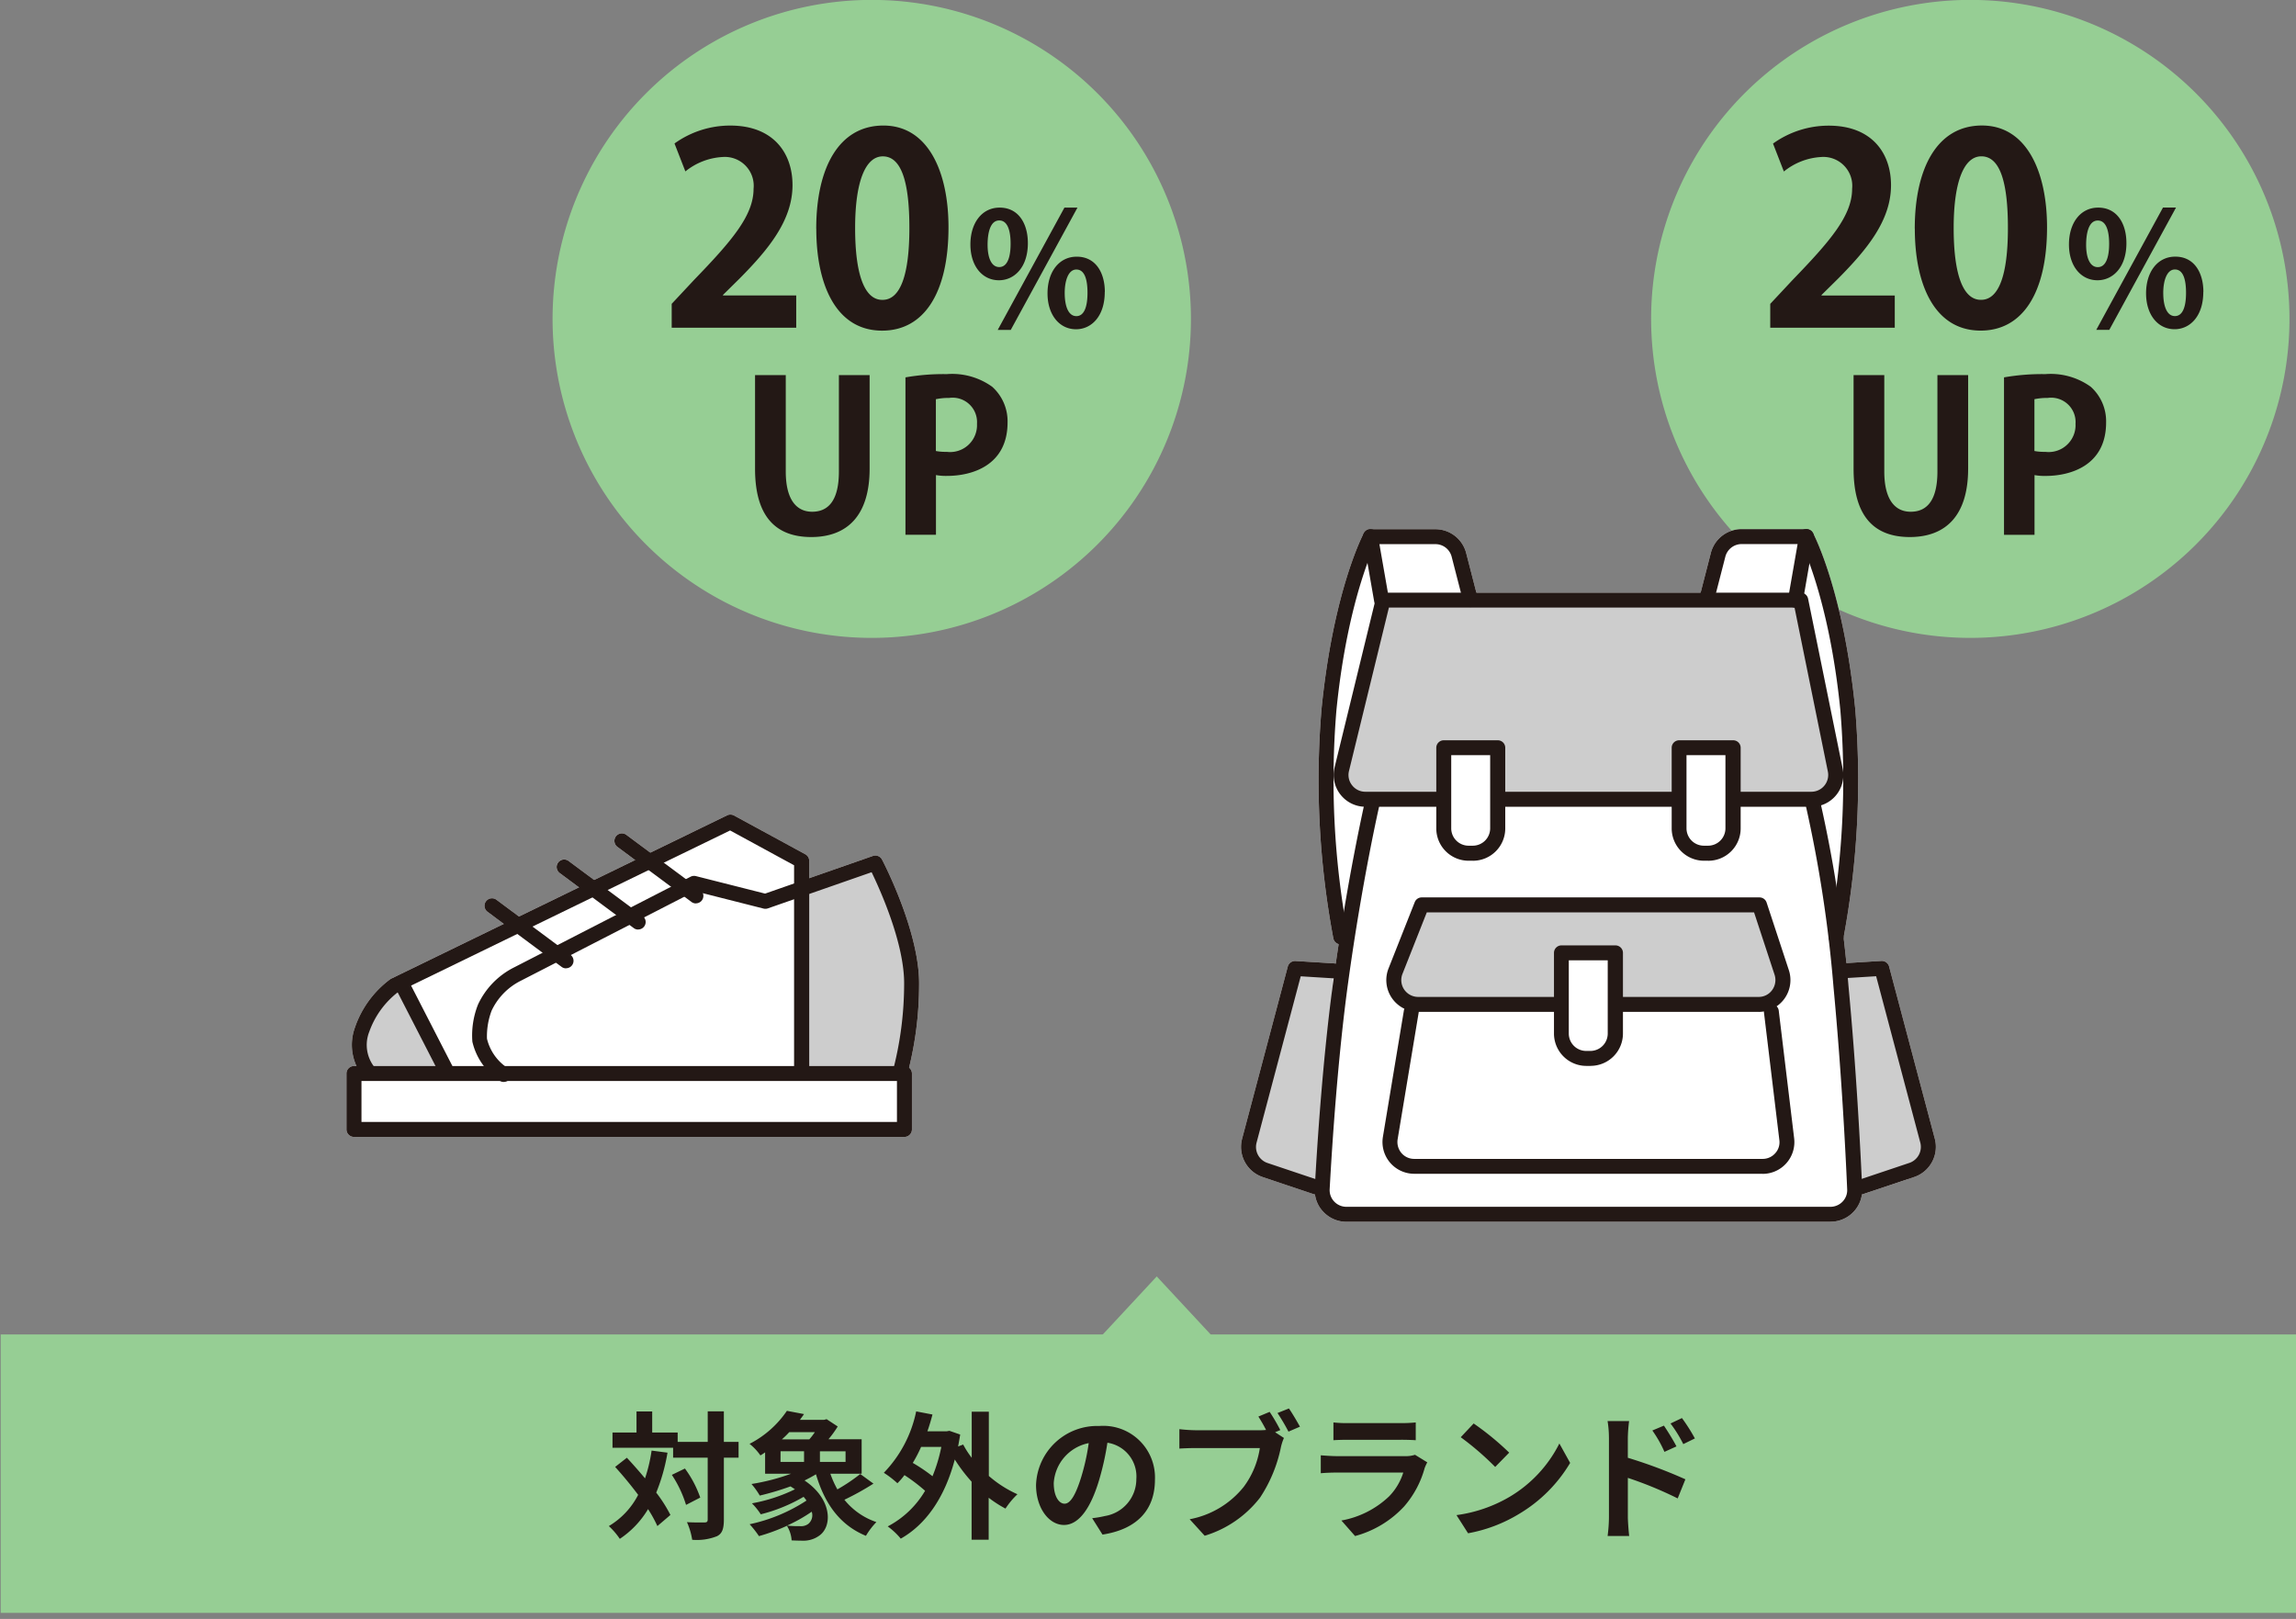
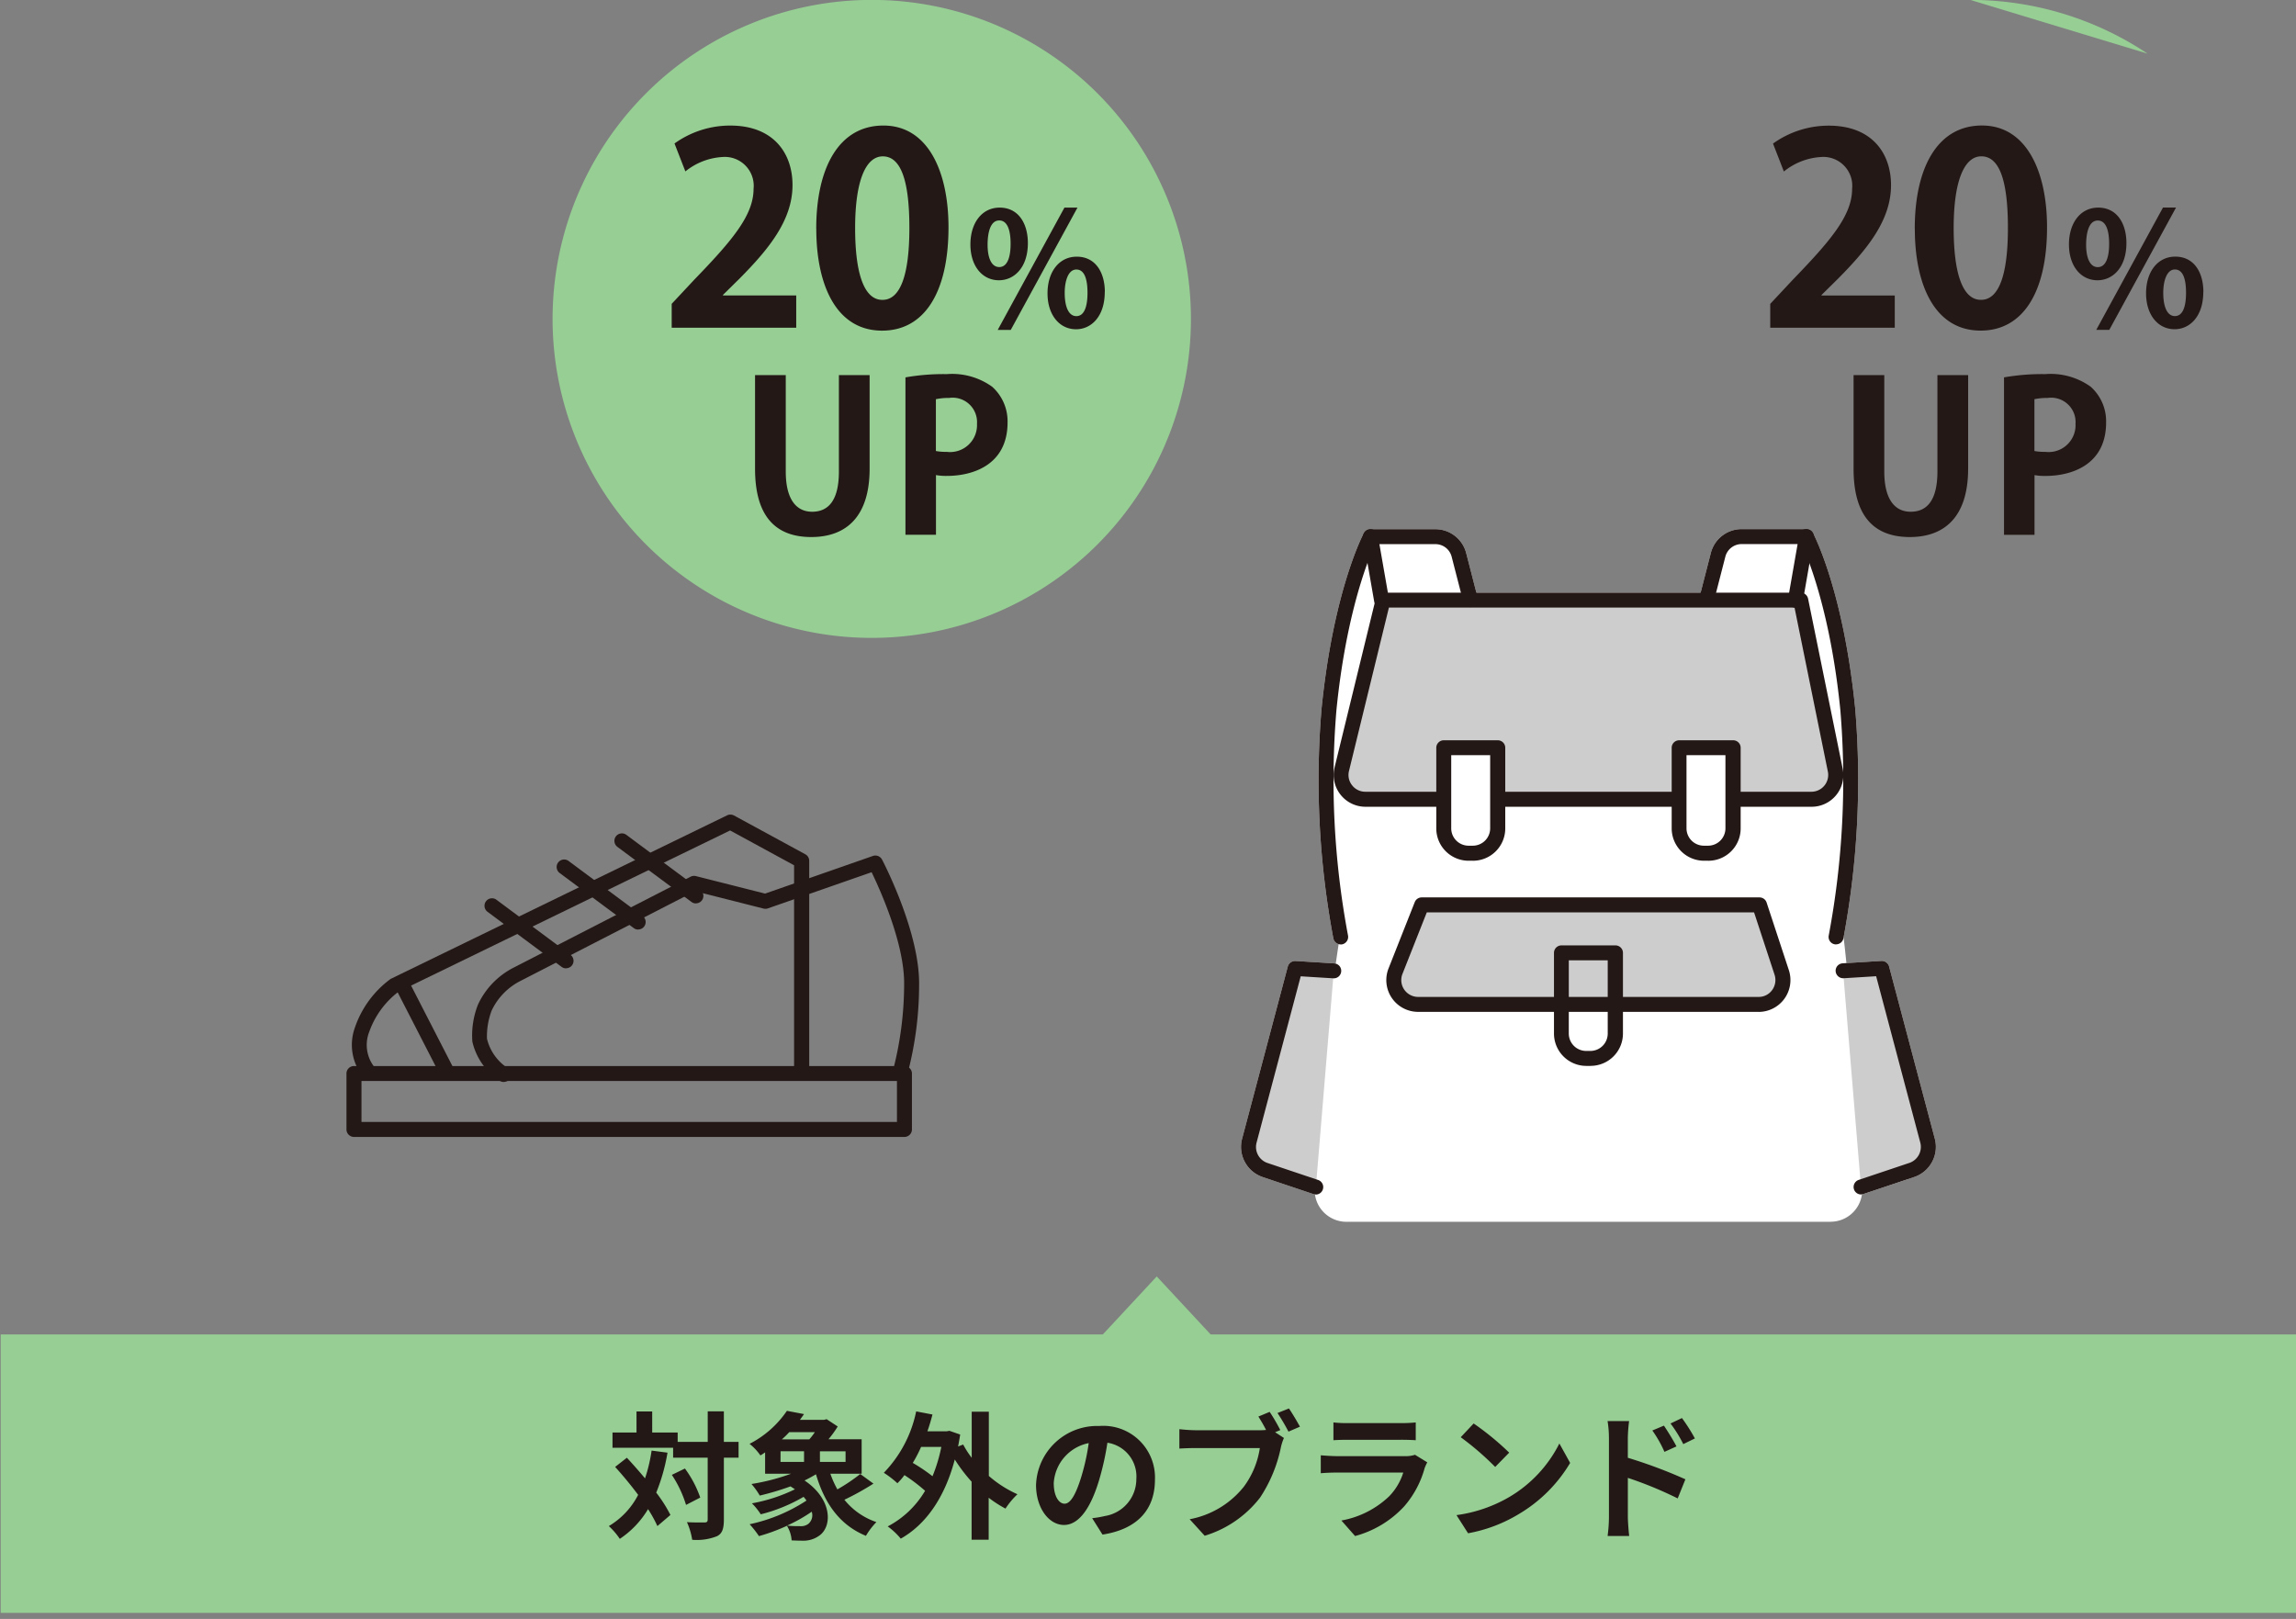
<svg xmlns="http://www.w3.org/2000/svg" width="329" height="232" fill="none">
  <rect width="100%" height="100%" fill="#808080" stroke="none" />
  <path fill="#96CE94" d="M124.921-.013a45.75 45.75 0 0 1 25.409 7.706 45.7 45.7 0 0 1 16.843 20.517 45.7 45.7 0 0 1-9.918 49.817 45.76 45.76 0 0 1-49.842 9.907 45.73 45.73 0 0 1-20.525-16.837 45.7 45.7 0 0 1 5.689-57.724A45.73 45.73 0 0 1 124.92-.013" />
  <path fill="#231815" d="M129.746 54.08a31.4 31.4 0 0 1 5.914-.466 9.82 9.82 0 0 1 6.511 1.809 6.64 6.64 0 0 1 2.205 5.112c0 6.261-5.236 7.663-8.652 7.663a8 8 0 0 1-1.606-.118v8.555h-4.372zm4.369 10.554a7.5 7.5 0 0 0 1.542.118 3.856 3.856 0 0 0 4.338-4.013 3.5 3.5 0 0 0-2.44-3.588 3.5 3.5 0 0 0-1.543-.126 8.8 8.8 0 0 0-1.907.182v7.428zm-9.505 2.526c0 6.69-3.18 9.8-8.364 9.8s-8.053-3.06-8.053-9.783V53.75h4.401v13.817c0 4.014 1.521 5.768 3.781 5.768 2.377 0 3.833-1.69 3.833-5.768V53.75h4.402zm22.677-32.327c0 3.542-1.993 5.33-4.145 5.33-2.399 0-4.09-2.056-4.09-5.134s1.649-5.277 4.186-5.277c2.741 0 4.047 2.333 4.047 5.073m-5.771.246c0 1.866.546 3.2 1.67 3.2s1.628-1.327 1.628-3.34c0-1.851-.417-3.34-1.628-3.34-1.413 0-1.67 2.131-1.67 3.48m3.32 12.207h-1.868l9.563-17.532h1.867zm13.47-5.445c0 3.564-1.97 5.351-4.112 5.351-2.398 0-4.09-2.076-4.09-5.147s1.65-5.255 4.187-5.255c2.741 0 4.026 2.333 4.026 5.051m-5.751.13c0 1.968.547 3.339 1.67 3.339 1.124 0 1.596-1.349 1.596-3.34 0-1.851-.386-3.34-1.596-3.34s-1.67 1.744-1.67 3.34m-35.605-9.18c0-8.68 3.212-14.792 9.626-14.792s9.327 6.637 9.327 14.567c0 9.43-3.512 14.824-9.509 14.824-6.64 0-9.435-6.636-9.435-14.6m9.494 10.19c2.57 0 3.844-3.619 3.844-10.297s-1.167-10.267-3.811-10.267c-2.421 0-3.963 3.467-3.963 10.267s1.392 10.297 3.891 10.297zm-12.361 3.995H96.249v-3.423l3.17-3.393c5.398-5.587 8.561-9.237 8.561-13.09a4.13 4.13 0 0 0-1.156-3.326 4.14 4.14 0 0 0-3.299-1.234 9.3 9.3 0 0 0-5.316 2.064l-1.557-4.002a13.67 13.67 0 0 1 8-2.568c6.115 0 8.909 3.889 8.909 8.53 0 5.052-3.438 9.205-7.581 13.39l-2.381 2.349v.075h10.494v4.645z" />
-   <path fill="#96CE94" d="M282.331-.013A45.75 45.75 0 0 1 307.74 7.69a45.71 45.71 0 0 1 19.448 46.927 45.7 45.7 0 0 1-12.517 23.407 45.76 45.76 0 0 1-49.843 9.91 45.74 45.74 0 0 1-20.526-16.838 45.702 45.702 0 0 1 20.526-67.632 45.8 45.8 0 0 1 17.503-3.478" />
+   <path fill="#96CE94" d="M282.331-.013A45.75 45.75 0 0 1 307.74 7.69" />
  <path fill="#231815" d="M287.16 54.08a31.4 31.4 0 0 1 5.914-.466 9.82 9.82 0 0 1 6.511 1.809 6.65 6.65 0 0 1 1.666 2.316c.38.883.564 1.839.539 2.8 0 6.262-5.236 7.663-8.652 7.663a8 8 0 0 1-1.606-.118v8.556h-4.372zm4.369 10.554a7.5 7.5 0 0 0 1.542.118 3.86 3.86 0 0 0 4.055-2.368 3.8 3.8 0 0 0 .281-1.645 3.49 3.49 0 0 0-1.103-2.809 3.5 3.5 0 0 0-2.88-.905 8.8 8.8 0 0 0-1.906.182v7.428zm-9.51 2.526c0 6.69-3.18 9.8-8.362 9.8s-8.053-3.06-8.053-9.783V53.75h4.401v13.817c0 4.014 1.521 5.769 3.781 5.769 2.376 0 3.833-1.691 3.833-5.769V53.75h4.402v13.4zm22.682-32.327c0 3.542-1.993 5.33-4.145 5.33-2.399 0-4.09-2.056-4.09-5.134s1.649-5.277 4.186-5.277c2.741 0 4.047 2.333 4.047 5.073m-5.773.257c0 1.866.547 3.2 1.67 3.2 1.124 0 1.628-1.327 1.628-3.34 0-1.852-.417-3.34-1.628-3.34-1.413 0-1.67 2.13-1.67 3.48m3.32 12.19h-1.868l9.563-17.532h1.868zm13.471-5.445c0 3.564-1.971 5.351-4.112 5.351-2.399 0-4.09-2.077-4.09-5.147s1.649-5.255 4.186-5.255c2.741 0 4.027 2.333 4.027 5.05m-5.751.13c0 1.97.546 3.34 1.67 3.34s1.595-1.349 1.595-3.34c0-1.851-.386-3.34-1.595-3.34s-1.67 1.744-1.67 3.34m-35.606-9.178c0-8.68 3.212-14.793 9.626-14.793s9.328 6.637 9.328 14.567c0 9.43-3.513 14.824-9.51 14.824-6.639 0-9.435-6.637-9.435-14.6m9.494 10.19c2.57 0 3.845-3.619 3.845-10.297s-1.168-10.267-3.812-10.267c-2.42 0-3.962 3.467-3.962 10.267s1.391 10.297 3.891 10.297zm-12.359 4h-17.852v-3.422l3.171-3.393c5.397-5.587 8.56-9.237 8.56-13.09a4.13 4.13 0 0 0-1.156-3.326 4.14 4.14 0 0 0-3.299-1.234 9.3 9.3 0 0 0-5.323 2.077l-1.556-4.003a13.67 13.67 0 0 1 8-2.568c6.115 0 8.909 3.89 8.909 8.531 0 5.051-3.438 9.205-7.581 13.39l-2.377 2.344v.074h10.495v4.646z" />
  <path fill="#96CE94" d="M.098 191.231h331.298v39.902H.098z" />
  <path fill="#96CE94" d="m165.747 182.914 10.815 11.635h-21.619l10.815-11.635z" />
  <path fill="#231815" d="M95.65 208.164a27 27 0 0 1-1.617 5.737c.778.999 1.46 2.071 2.034 3.2l-1.868 1.594a18.6 18.6 0 0 0-1.338-2.43 13.3 13.3 0 0 1-4.047 4.26 10.2 10.2 0 0 0-1.573-1.831 11.1 11.1 0 0 0 4.202-4.474 56 56 0 0 0-3.298-4.003l1.681-1.316c.847.91 1.735 1.917 2.602 2.956.434-1.296.749-2.628.942-3.981l2.29.3zm10.183.728h-2.108v8.867c0 1.316-.235 2.011-.986 2.386a7.84 7.84 0 0 1-3.554.514 9.7 9.7 0 0 0-.75-2.527c1.103.064 2.178.044 2.505.044s.467-.097.467-.417v-8.867h-4.954v-1.424h-8.685v-2.178h3.439v-3.017h2.249v3.017h3.65v1.338h4.306v-4.377h2.313v4.377h2.108zm-7.688 1.555a15.6 15.6 0 0 1 2.194 4.163l-2.034 1.049a16.6 16.6 0 0 0-2.034-4.303zm27.017 2.163a39 39 0 0 1-4.165 2.311 9.96 9.96 0 0 0 4.584 3.2 10.3 10.3 0 0 0-1.499 1.97c-3.748-1.542-5.914-4.613-7.159-8.819-.514.311-1.071.61-1.639.888 4.026 2.708 4.026 6.689 2.012 7.974a3.86 3.86 0 0 1-2.291.654 40 40 0 0 1-1.573-.044 4.4 4.4 0 0 0-.674-2.088 27 27 0 0 1-4.005 1.477 14 14 0 0 0-1.338-1.702 23.9 23.9 0 0 0 8.149-3.393 4.6 4.6 0 0 0-.417-.535 23.2 23.2 0 0 1-6.135 2.504 9.4 9.4 0 0 0-1.264-1.572 23.4 23.4 0 0 0 6.157-2.012c-.193-.138-.417-.278-.632-.417-1.44.525-2.91.964-4.401 1.316a11.4 11.4 0 0 0-1.189-1.658c1.938-.306 3.843-.8 5.685-1.476h-3.734v-3.059a7 7 0 0 1-.674.439 7.7 7.7 0 0 0-1.556-1.658 14.4 14.4 0 0 0 5.354-4.731l2.453.467c-.193.278-.397.557-.589.824h3.47l.353-.096 1.595 1.048q-.596.966-1.327 1.831h4.754v4.935h-4.483a14 14 0 0 0 1.006 2.248 25 25 0 0 0 3.277-2.205l1.895 1.382zm-13.321-3.112h3.373v-1.524h-3.367zm1.245-4.259q-.492.546-1.049 1.028h3.93q.432-.486.792-1.028zm3.224 11.398a22.4 22.4 0 0 1-3.535 1.991 16 16 0 0 0 1.821.075c.423.048.849-.059 1.2-.3a1.61 1.61 0 0 0 .514-1.777zm4.851-8.658h-3.673v1.519h3.673zm20.507 3.511a16.4 16.4 0 0 0 4.123 2.644 11.2 11.2 0 0 0-1.712 2.055 17 17 0 0 1-2.409-1.555v6.015h-2.447v-8.319a22.7 22.7 0 0 1-2.409-3.178c-1.477 5.587-4.22 9.354-7.742 11.345a10 10 0 0 0-1.868-1.755 13.44 13.44 0 0 0 5.354-5.106 25.6 25.6 0 0 0-2.957-2.247 9 9 0 0 1-1.007 1.166 14 14 0 0 0-1.948-1.498 17.8 17.8 0 0 0 4.636-8.798l2.335.449c-.215.825-.45 1.616-.729 2.408h2.741l.417-.074 1.543.535a55 55 0 0 1-.301 1.711l.729-.279q.53 1.002 1.223 1.898v-6.603h2.453v9.193zm-9.684-4.138a19 19 0 0 1-1.189 2.29 24 24 0 0 1 2.826 1.91c.557-1.356.98-2.763 1.264-4.2zm25.992 12.555-1.477-2.344a14 14 0 0 0 1.832-.311 5.354 5.354 0 0 0 4.498-5.289 4.89 4.89 0 0 0-4.145-5.213 39.5 39.5 0 0 1-1.189 5.351c-1.189 3.981-2.881 6.433-5.033 6.433s-4.005-2.409-4.005-5.738a8.766 8.766 0 0 1 9.06-8.445 7.4 7.4 0 0 1 5.722 2.052 7.4 7.4 0 0 1 2.256 5.644c0 4.302-2.549 7.106-7.518 7.866zm-5.429-4.421c.825 0 1.596-1.244 2.41-3.906a31 31 0 0 0 1.049-4.774 6.23 6.23 0 0 0-5.012 5.726c0 1.991.792 2.956 1.556 2.956zm30.895-10.542-.729.3 1.264.824a7.2 7.2 0 0 0-.439 1.36c-.524 2.562-1.535 5-2.977 7.182a15.8 15.8 0 0 1-7.938 5.47l-2.152-2.366a12.98 12.98 0 0 0 7.741-4.635 12.34 12.34 0 0 0 2.313-5.566h-9.183c-.91 0-1.832.044-2.345.075v-2.783q1.168.138 2.345.156h9.143q.467.006.933-.044a22 22 0 0 0-1.103-1.916l1.617-.674a26 26 0 0 1 1.521 2.601zm2.826-.492-1.639.706a29 29 0 0 0-1.573-2.665l1.639-.653c.491.706 1.2 1.917 1.573 2.601zm17.872 5.941a14 14 0 0 1-2.923 5.47 14.8 14.8 0 0 1-7.045 4.259l-1.96-2.226a13.3 13.3 0 0 0 6.833-3.457 8.5 8.5 0 0 0 2.034-3.415h-9.53c-.467 0-1.457.022-2.291.097v-2.568c.825.063 1.681.118 2.291.118h9.766c.49.019.979-.046 1.446-.193l1.756 1.081a7 7 0 0 0-.375.825zm-11.008-6.454h7.603a20 20 0 0 0 2.131-.097v2.548a33 33 0 0 0-2.179-.063h-7.56c-.632 0-1.477.021-2.056.063v-2.548q1.026.11 2.056.097zm23.129 10.595a18.56 18.56 0 0 0 7.186-7.674l1.543 2.783a20.95 20.95 0 0 1-7.303 7.299 21.4 21.4 0 0 1-7.324 2.783l-1.659-2.601a20.4 20.4 0 0 0 7.559-2.59zm0-6.369-2.012 2.055a41 41 0 0 0-4.937-4.259l1.852-1.969a40 40 0 0 1 5.097 4.184zm14.285-2.129q0-1.202-.193-2.387h3.085a22 22 0 0 0-.182 2.387v2.871a70 70 0 0 1 8.249 3.084l-1.104 2.739a54.5 54.5 0 0 0-7.142-2.943v5.588c0 .556.096 1.936.193 2.739h-3.094q.184-1.363.193-2.739v-11.346zm9.67 1.244-1.712.778a17 17 0 0 0-1.735-3.062l1.659-.695c.557.825 1.338 2.088 1.799 2.976zm2.646-1.145-1.659.814a18.6 18.6 0 0 0-1.832-2.956l1.639-.778q1.027 1.396 1.852 2.92" />
  <path fill="#fff" fill-rule="evenodd" d="M265.837 101.537a123 123 0 0 1-1.663 32.792q.219 1.84.402 3.685l5.012-.309a1.09 1.09 0 0 1 1.104.792l6.554 24.692a4.565 4.565 0 0 1-2.945 5.481l-7.281 2.436q-.106.036-.217.048a4.55 4.55 0 0 1-1.218 2.527 4.53 4.53 0 0 1-3.285 1.399l-.027.01h-69.337a4.555 4.555 0 0 1-4.279-2.98 4.4 4.4 0 0 1-.232-.944 1.3 1.3 0 0 1-.216-.045l-7.272-2.44a4.56 4.56 0 0 1-2.957-5.481l6.551-24.692a1.09 1.09 0 0 1 1.104-.792l5.547.342q.113.007.221.037.207-1.43.416-2.797a1.07 1.07 0 0 1-.757-.806 122.4 122.4 0 0 1-1.692-32.945c1.669-16.652 5.819-24.705 6.046-25.144l.004-.009a1.06 1.06 0 0 1 1.047-.56q.019 0 .037.004h9.175a4.56 4.56 0 0 1 4.413 3.414l1.463 5.686h32.13l1.466-5.697a4.55 4.55 0 0 1 4.413-3.414h9.112a1.06 1.06 0 0 1 .478.034 1.1 1.1 0 0 1 .519.345q.122.144.189.32c.599 1.18 4.395 9.23 5.975 25.011" clip-rule="evenodd" />
  <path fill="#fff" d="m258.846 76.9-2.377 16.194 6.629 41.185a120.6 120.6 0 0 0 1.681-32.612c-1.67-16.75-5.933-24.756-5.933-24.756m-14.317 9.012 1.649-6.411a3.48 3.48 0 0 1 3.373-2.612h9.295l-1.584 9.113" />
  <path fill="#CDCDCD" d="M259.574 114.543h-63.918a3.48 3.48 0 0 1-3.404-2.741 3.5 3.5 0 0 1 .021-1.562l5.914-24.232h59.85l4.958 24.361a3.47 3.47 0 0 1-.716 2.898 3.48 3.48 0 0 1-2.7 1.276zm-7.57 29.39h-48.796a3.48 3.48 0 0 1-2.882-1.524 3.48 3.48 0 0 1-.363-3.239l3.759-9.505h48.404l3.19 9.698a3.49 3.49 0 0 1-1.726 4.188c-.49.25-1.032.381-1.583.382z" />
-   <path fill="#231815" d="M252.571 168.208h-49.922a4.55 4.55 0 0 1-4.387-3.343 4.55 4.55 0 0 1-.1-1.956l3.009-18.12a1.05 1.05 0 0 1 .432-.696 1.05 1.05 0 0 1 .799-.181 1.073 1.073 0 0 1 .878 1.23l-3.009 18.12a2.45 2.45 0 0 0 .535 1.959 2.39 2.39 0 0 0 1.842.855h49.923a2.4 2.4 0 0 0 1.81-.813 2.34 2.34 0 0 0 .588-1.884l-2.205-18.279a1.05 1.05 0 0 1 .533-1.065 1.07 1.07 0 0 1 1.459.41c.068.123.112.259.127.399l2.206 18.281a4.56 4.56 0 0 1-1.111 3.562 4.54 4.54 0 0 1-3.403 1.533z" />
  <path fill="#CDCDCD" d="m191.126 139.117-5.547-.342-6.554 24.692a3.48 3.48 0 0 0 2.259 4.201l7.272 2.44m75.538-30.991 5.547-.342 6.554 24.692a3.48 3.48 0 0 1-2.26 4.201l-7.271 2.44" />
  <path fill="#231815" d="M197.958 87.079a1.06 1.06 0 0 1-1.049-.889l-1.584-9.108a1.07 1.07 0 0 1 .243-.866 1.08 1.08 0 0 1 .817-.378h9.294a4.56 4.56 0 0 1 4.413 3.414l1.65 6.41a1.07 1.07 0 0 1-.394 1.125 1.075 1.075 0 0 1-1.684-.589l-1.65-6.41a2.4 2.4 0 0 0-2.335-1.81h-8.02l1.372 7.856a1.09 1.09 0 0 1-.867 1.245c-.064 0-.13.01-.182.01z" />
  <path fill="#231815" d="M192.111 135.339a1.074 1.074 0 0 1-1.049-.847 122.4 122.4 0 0 1-1.692-32.945c1.681-16.77 5.878-24.82 6.05-25.153a1.06 1.06 0 0 1 1.047-.56 1.075 1.075 0 0 1 .848 1.568c-.043.073-4.186 8.059-5.814 24.36a120.4 120.4 0 0 0 1.659 32.292 1.09 1.09 0 0 1-.825 1.274q-.111.019-.224.022zm65.151-48.26a1 1 0 0 1-.183-.011 1.063 1.063 0 0 1-.866-1.245l1.371-7.856h-8.02a2.416 2.416 0 0 0-2.335 1.81l-1.65 6.41a1.08 1.08 0 0 1-.493.656 1.08 1.08 0 0 1-1.191-.067 1.1 1.1 0 0 1-.417-.706 1.1 1.1 0 0 1 .023-.418l1.65-6.41a4.55 4.55 0 0 1 4.413-3.416h9.294a1.08 1.08 0 0 1 .815.38 1.07 1.07 0 0 1 .245.865l-1.584 9.108a1.066 1.066 0 0 1-1.049.888z" />
  <path fill="#231815" d="M263.098 135.339a1.06 1.06 0 0 1-.904-.487 1.08 1.08 0 0 1-.147-.809 120.4 120.4 0 0 0 1.66-32.292c-1.628-16.301-5.772-24.268-5.815-24.361a1.07 1.07 0 0 1 .12-1.186 1.08 1.08 0 0 1 .725-.385 1.07 1.07 0 0 1 1.051.564c.182.332 4.368 8.37 6.049 25.153.919 11.008.35 22.09-1.691 32.945a1.066 1.066 0 0 1-1.049.847z" />
-   <path fill="#231815" d="M262.273 175.09h-69.337a4.55 4.55 0 0 1-3.309-1.424 4.46 4.46 0 0 1-1.231-3.371c.353-6.476 1.178-18.966 2.666-29.776 2.034-14.824 4.498-25.512 4.513-25.623a1.08 1.08 0 0 1 .868-.815 1.07 1.07 0 0 1 1.221 1.297c-.022.108-2.462 10.703-4.487 25.432-1.477 10.734-2.291 23.151-2.646 29.605a2.38 2.38 0 0 0 .654 1.776 2.4 2.4 0 0 0 1.755.75h69.338a2.42 2.42 0 0 0 1.745-.739 2.35 2.35 0 0 0 .664-1.765c-.246-5.716-.836-17.083-1.959-28.985a188 188 0 0 0-3.983-26.052 1.07 1.07 0 0 1 1.584-1.191c.245.145.423.381.494.656a190 190 0 0 1 4.046 26.383c1.124 11.945 1.712 23.355 1.971 29.091a4.54 4.54 0 0 1-4.54 4.741z" />
  <path fill="#231815" d="M259.574 115.613h-63.918a4.55 4.55 0 0 1-3.576-1.743 4.56 4.56 0 0 1-.847-3.887l5.914-24.232a1.07 1.07 0 0 1 1.038-.813h59.85a1.066 1.066 0 0 1 1.049.855l4.959 24.362a4.54 4.54 0 0 1-2.504 5.019 4.5 4.5 0 0 1-1.951.439zm-60.556-28.535-5.718 23.408a2.36 2.36 0 0 0 .45 2.055 2.39 2.39 0 0 0 1.895.921h63.918a2.41 2.41 0 0 0 2.335-1.834c.086-.346.093-.707.022-1.057l-4.777-23.504h-58.137zm52.986 57.926h-48.796a4.56 4.56 0 0 1-3.77-1.989 4.55 4.55 0 0 1-.471-4.234l3.758-9.505a1.07 1.07 0 0 1 .997-.673h48.403a1.07 1.07 0 0 1 1.018.739l3.191 9.697a4.564 4.564 0 0 1-4.327 5.973zm-47.551-14.267-3.491 8.83a2.41 2.41 0 0 0 .248 2.239 2.42 2.42 0 0 0 1.99 1.057h48.798c.381.003.757-.086 1.096-.26a2.36 2.36 0 0 0 .852-.735 2.44 2.44 0 0 0 .343-2.163l-2.945-8.959h-46.907zm-15.902 40.437a1.3 1.3 0 0 1-.342-.053l-7.272-2.441a4.565 4.565 0 0 1-2.957-5.48l6.551-24.693a1.09 1.09 0 0 1 1.104-.791l5.547.342a1.1 1.1 0 0 1 .738.359 1.076 1.076 0 0 1-.091 1.514 1.06 1.06 0 0 1-.777.267l-4.669-.289-6.328 23.846a2.42 2.42 0 0 0 1.556 2.902l7.272 2.44a1.076 1.076 0 0 1 .352 1.833c-.194.165-.44.255-.695.255zm78.131 0a1.07 1.07 0 0 1-1.017-.728 1.075 1.075 0 0 1 .673-1.36l7.272-2.44a2.424 2.424 0 0 0 1.556-2.902l-6.328-23.846-4.669.29a1.09 1.09 0 0 1-1.135-1.007 1.06 1.06 0 0 1 .602-1.029q.192-.092.405-.105l5.547-.342a1.09 1.09 0 0 1 1.104.792l6.554 24.692a4.566 4.566 0 0 1-2.945 5.481l-7.281 2.436a1 1 0 0 1-.342.053z" />
  <path fill="#fff" d="M206.878 107.146h7.741v11.56a3.564 3.564 0 0 1-3.565 3.564h-.599a3.566 3.566 0 0 1-3.566-3.564v-11.56z" />
  <path fill="#231815" d="M211.044 123.348h-.599a4.633 4.633 0 0 1-4.636-4.634v-11.557a1.075 1.075 0 0 1 1.07-1.07h7.742a1.07 1.07 0 0 1 1.071 1.07v11.56a4.634 4.634 0 0 1-4.637 4.634zm-3.094-15.135v10.49a2.49 2.49 0 0 0 2.491 2.489h.599a2.49 2.49 0 0 0 2.49-2.489v-10.487h-5.603z" />
  <path fill="#fff" d="M240.599 107.146h7.744v11.56a3.55 3.55 0 0 1-1.044 2.52 3.56 3.56 0 0 1-2.521 1.044h-.6a3.565 3.565 0 0 1-3.565-3.564v-11.56z" />
  <path fill="#231815" d="M244.776 123.348h-.599a4.64 4.64 0 0 1-4.636-4.634v-11.557a1.07 1.07 0 0 1 1.07-1.07h7.742a1.07 1.07 0 0 1 1.071 1.07v11.56a4.634 4.634 0 0 1-4.637 4.634zm-3.113-15.135v10.49a2.49 2.49 0 0 0 2.491 2.489h.599a2.49 2.49 0 0 0 2.49-2.489v-10.487h-5.603z" />
-   <path fill="#fff" d="M223.734 136.549h7.741v11.56a3.57 3.57 0 0 1-1.044 2.52 3.56 3.56 0 0 1-2.522 1.044h-.599a3.57 3.57 0 0 1-2.522-1.044 3.56 3.56 0 0 1-1.043-2.52v-11.56z" />
  <path fill="#231815" d="M227.909 152.749h-.599a4.64 4.64 0 0 1-4.636-4.634v-11.566a1.07 1.07 0 0 1 1.071-1.07h7.741a1.073 1.073 0 0 1 1.071 1.07v11.56a4.634 4.634 0 0 1-4.637 4.634zm-3.112-15.124v10.49a2.49 2.49 0 0 0 2.49 2.489h.599a2.49 2.49 0 0 0 2.49-2.489v-10.496h-5.603z" />
-   <path fill="#fff" d="M131.701 141.213a50 50 0 0 1-1.437 11.788 1.08 1.08 0 0 1 .409.84v8.015a1.08 1.08 0 0 1-1.074 1.073H50.721a1.08 1.08 0 0 1-1.074-1.073v-8.015a1.077 1.077 0 0 1 1.074-1.073h.361a7.3 7.3 0 0 1-.21-5.557 14.4 14.4 0 0 1 5.066-6.899.7.7 0 0 1 .155-.086l16.098-7.826-2.33-1.733a1.074 1.074 0 1 1 1.278-1.727l3.229 2.401 8.593-4.178-2.762-2.054a1.074 1.074 0 1 1 1.277-1.727l3.662 2.723 5.873-2.855-2.535-1.886a1.06 1.06 0 0 1-.424-.704 1.07 1.07 0 0 1 .903-1.221c.282-.042.57.029.798.199l3.434 2.553 11.002-5.349a1.1 1.1 0 0 1 .988.022l10.22 5.558a1.08 1.08 0 0 1 .558.945v2.482l9.124-3.187a1.09 1.09 0 0 1 1.309.515c.226.429 5.447 10.483 5.313 18.036" />
-   <path fill="#CDCDCD" d="m56.69 141.074-4.917 5.6v5.515l2.071 1.941 9.35-.569-6.506-12.488zm58.566-13.654 9.748-3.529 3.704 6.459 1.923 10.836-.978 10.365-1.282 2.579-12.679-.171z" />
  <path fill="#231815" d="M114.86 154.636a1.08 1.08 0 0 1-1.074-1.073v-29.565l-9.168-4.989-47.51 23.106a12.44 12.44 0 0 0-4.187 5.718 5.13 5.13 0 0 0 .655 4.989 1.07 1.07 0 0 1-1.545 1.481 7.28 7.28 0 0 1-1.16-7.092 14.4 14.4 0 0 1 5.066-6.899.7.7 0 0 1 .156-.086l48.096-23.384a1.1 1.1 0 0 1 .988.022l10.219 5.558a1.07 1.07 0 0 1 .559.944v30.208a1.08 1.08 0 0 1-1.074 1.073z" />
  <path fill="#231815" d="M81.11 138.767a1.03 1.03 0 0 1-.644-.215l-10.605-7.885a1.073 1.073 0 1 1 1.278-1.727l10.605 7.886a1.066 1.066 0 0 1-.005 1.727 1.07 1.07 0 0 1-.628.203zm10.338-5.558a1.03 1.03 0 0 1-.644-.215l-10.605-7.885a1.073 1.073 0 1 1 1.277-1.727l10.606 7.885a1.07 1.07 0 0 1 .383 1.195 1.065 1.065 0 0 1-1.017.736zm8.277-3.744a1.03 1.03 0 0 1-.644-.215l-10.606-7.886a1.06 1.06 0 0 1-.423-.704 1.074 1.074 0 0 1 1.701-1.022l10.602 7.885a1.07 1.07 0 0 1-.633 1.931z" />
  <path fill="#231815" d="M72.185 155.054a1.1 1.1 0 0 1-.548-.155 9.13 9.13 0 0 1-3.95-5.622 12 12 0 0 1 .804-5.311 11.27 11.27 0 0 1 5.174-5.333l25.311-13.003c.235-.117.504-.144.757-.076l9.899 2.504 15.447-5.396a1.084 1.084 0 0 1 1.309.515c.225.429 5.447 10.483 5.313 18.036a50 50 0 0 1-1.6 12.435 1.06 1.06 0 0 1-.516.635 1.06 1.06 0 0 1-.814.084 1.07 1.07 0 0 1-.758-.915 1 1 0 0 1 .039-.415 49.4 49.4 0 0 0 1.503-11.866c.107-5.826-3.435-13.648-4.658-16.179l-14.858 5.182c-.2.07-.416.081-.622.032l-9.823-2.489-24.945 12.82a9.13 9.13 0 0 0-4.203 4.292 10.4 10.4 0 0 0-.666 4.023 6.96 6.96 0 0 0 2.957 4.2 1.08 1.08 0 0 1 .49.659 1.07 1.07 0 0 1-.124.811 1.08 1.08 0 0 1-.923.526z" />
  <path fill="#231815" d="M129.599 162.929H50.72a1.08 1.08 0 0 1-1.073-1.073v-8.015a1.077 1.077 0 0 1 1.073-1.073h78.88a1.08 1.08 0 0 1 1.074 1.073v8.015a1.08 1.08 0 0 1-1.074 1.073m-77.803-2.145h76.73v-5.869h-76.73z" />
  <path fill="#231815" d="M64.052 154.689a1.09 1.09 0 0 1-.955-.579l-6.548-12.746a1.08 1.08 0 0 1-.07-.821 1.08 1.08 0 0 1 .935-.745 1.07 1.07 0 0 1 1.046.578l6.548 12.747a1.087 1.087 0 0 1-.467 1.448c-.15.08-.318.12-.489.118" />
</svg>